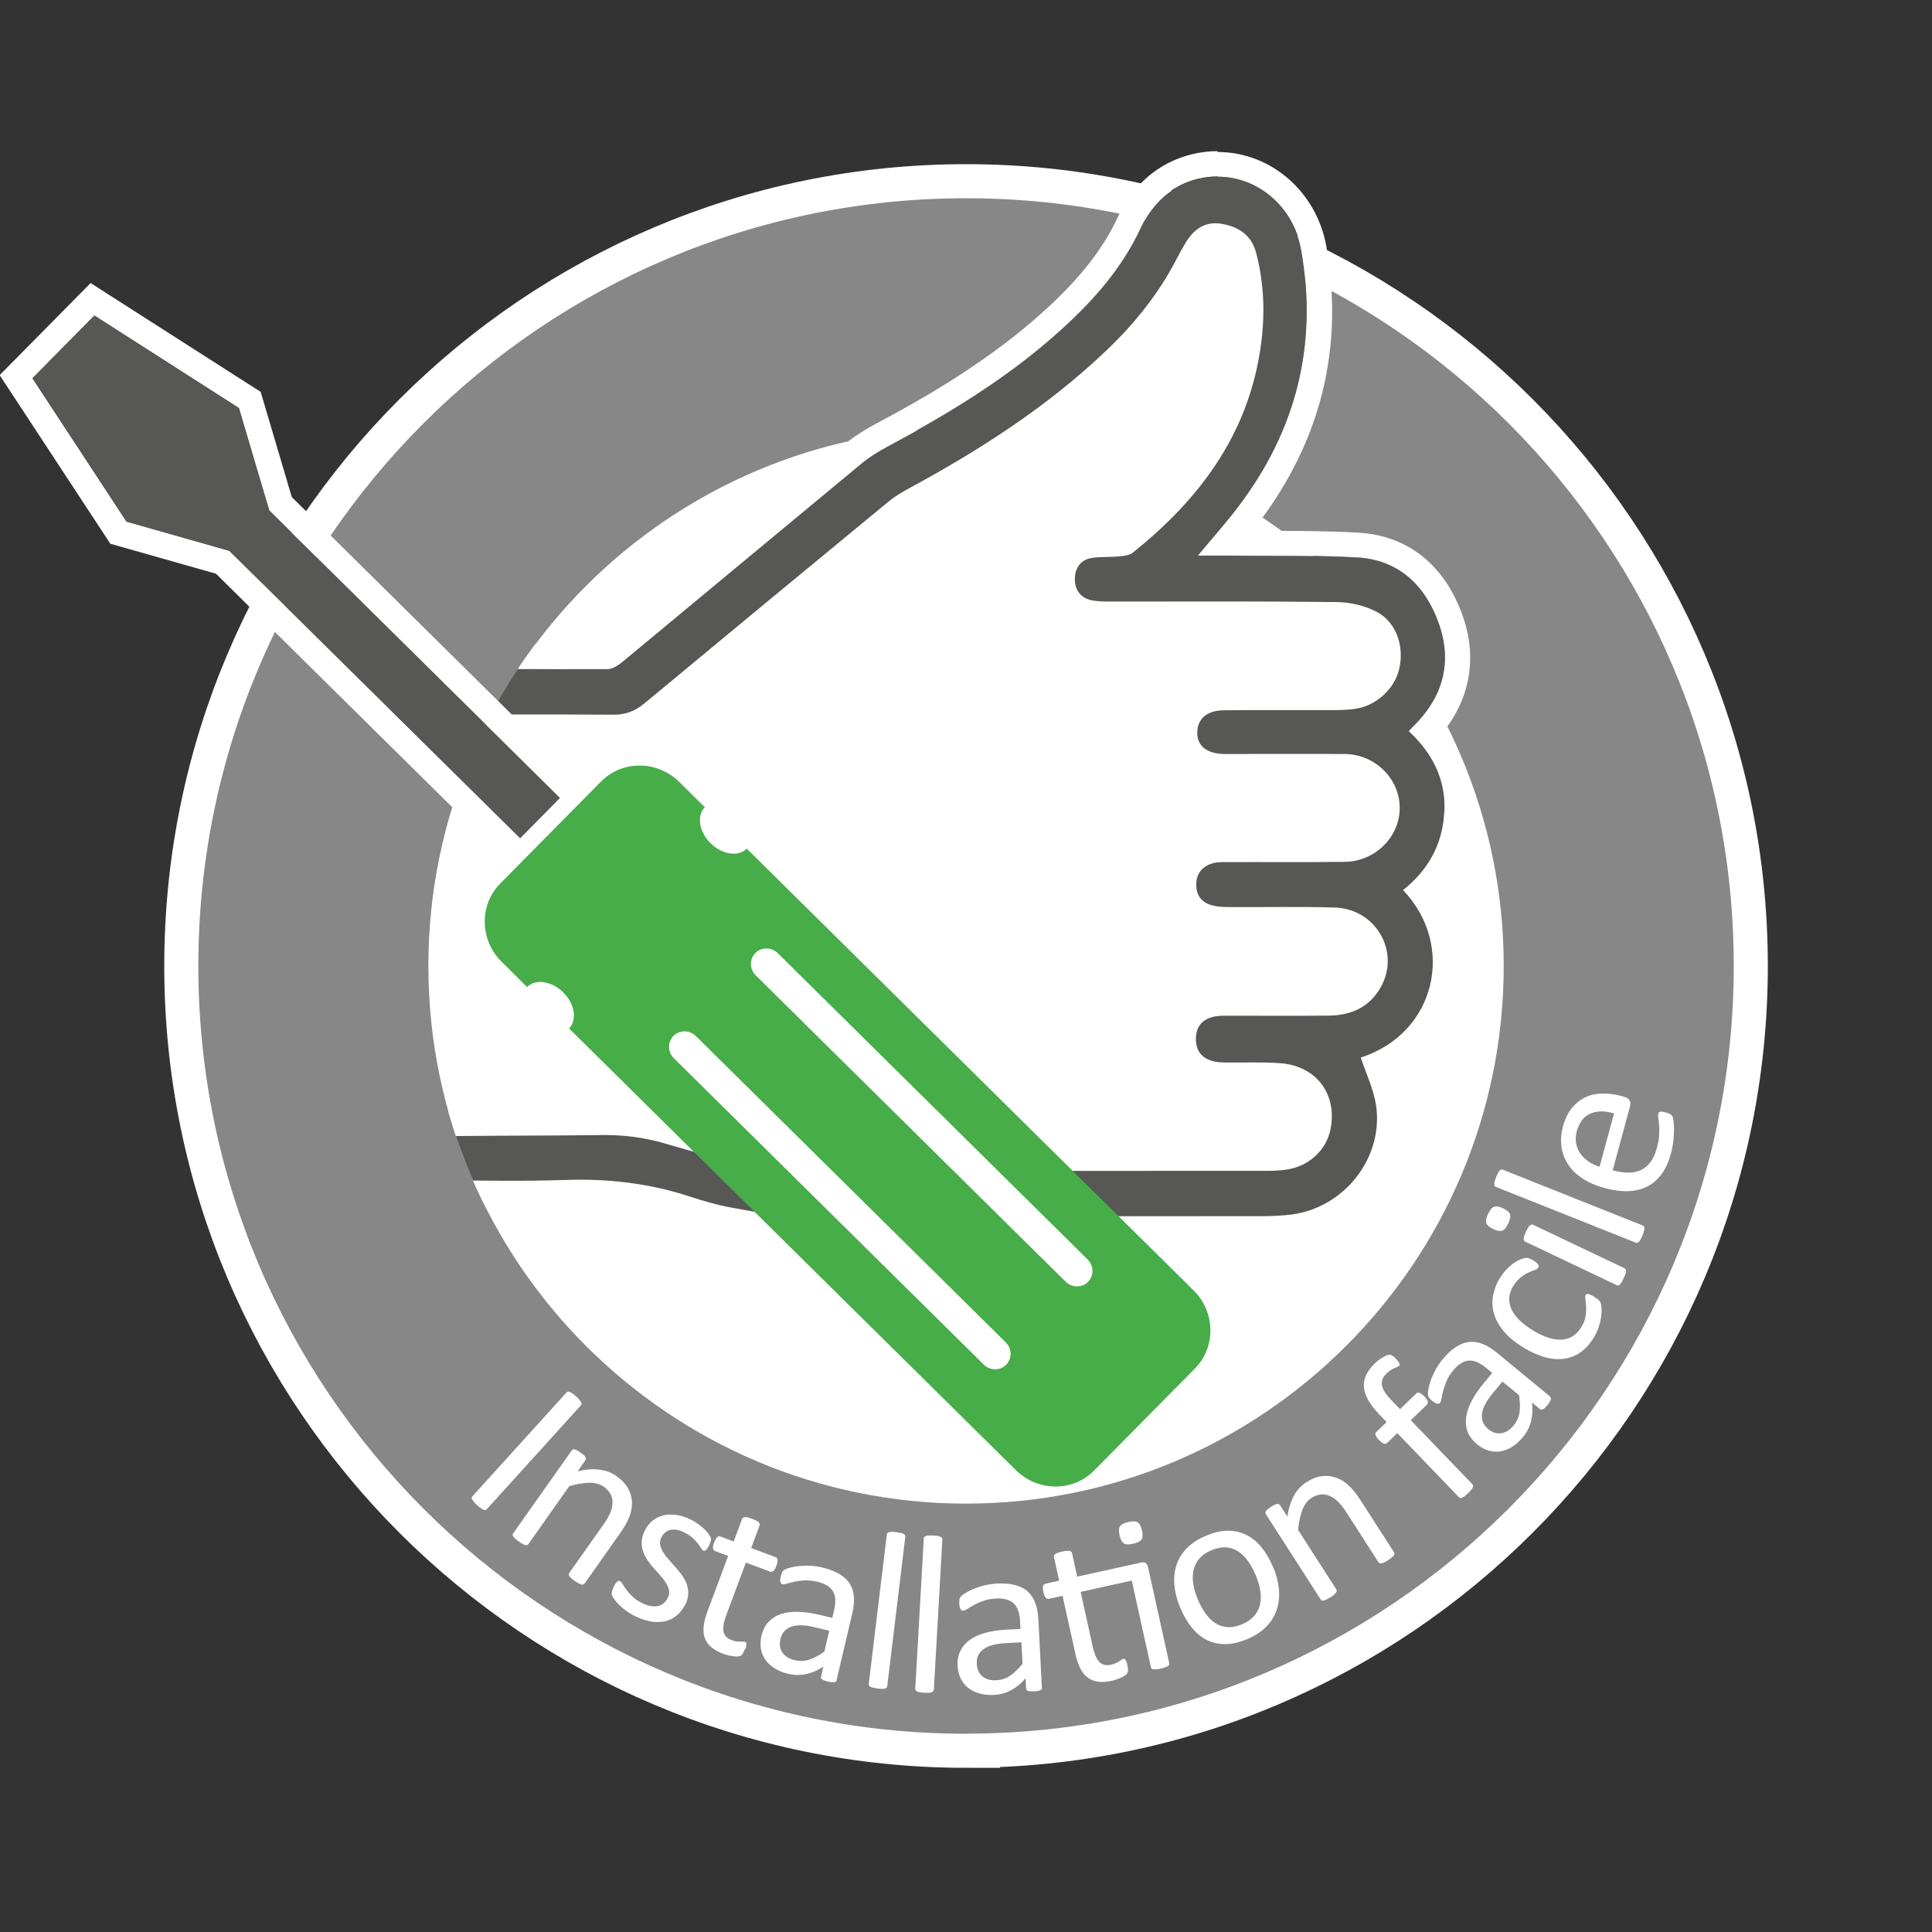
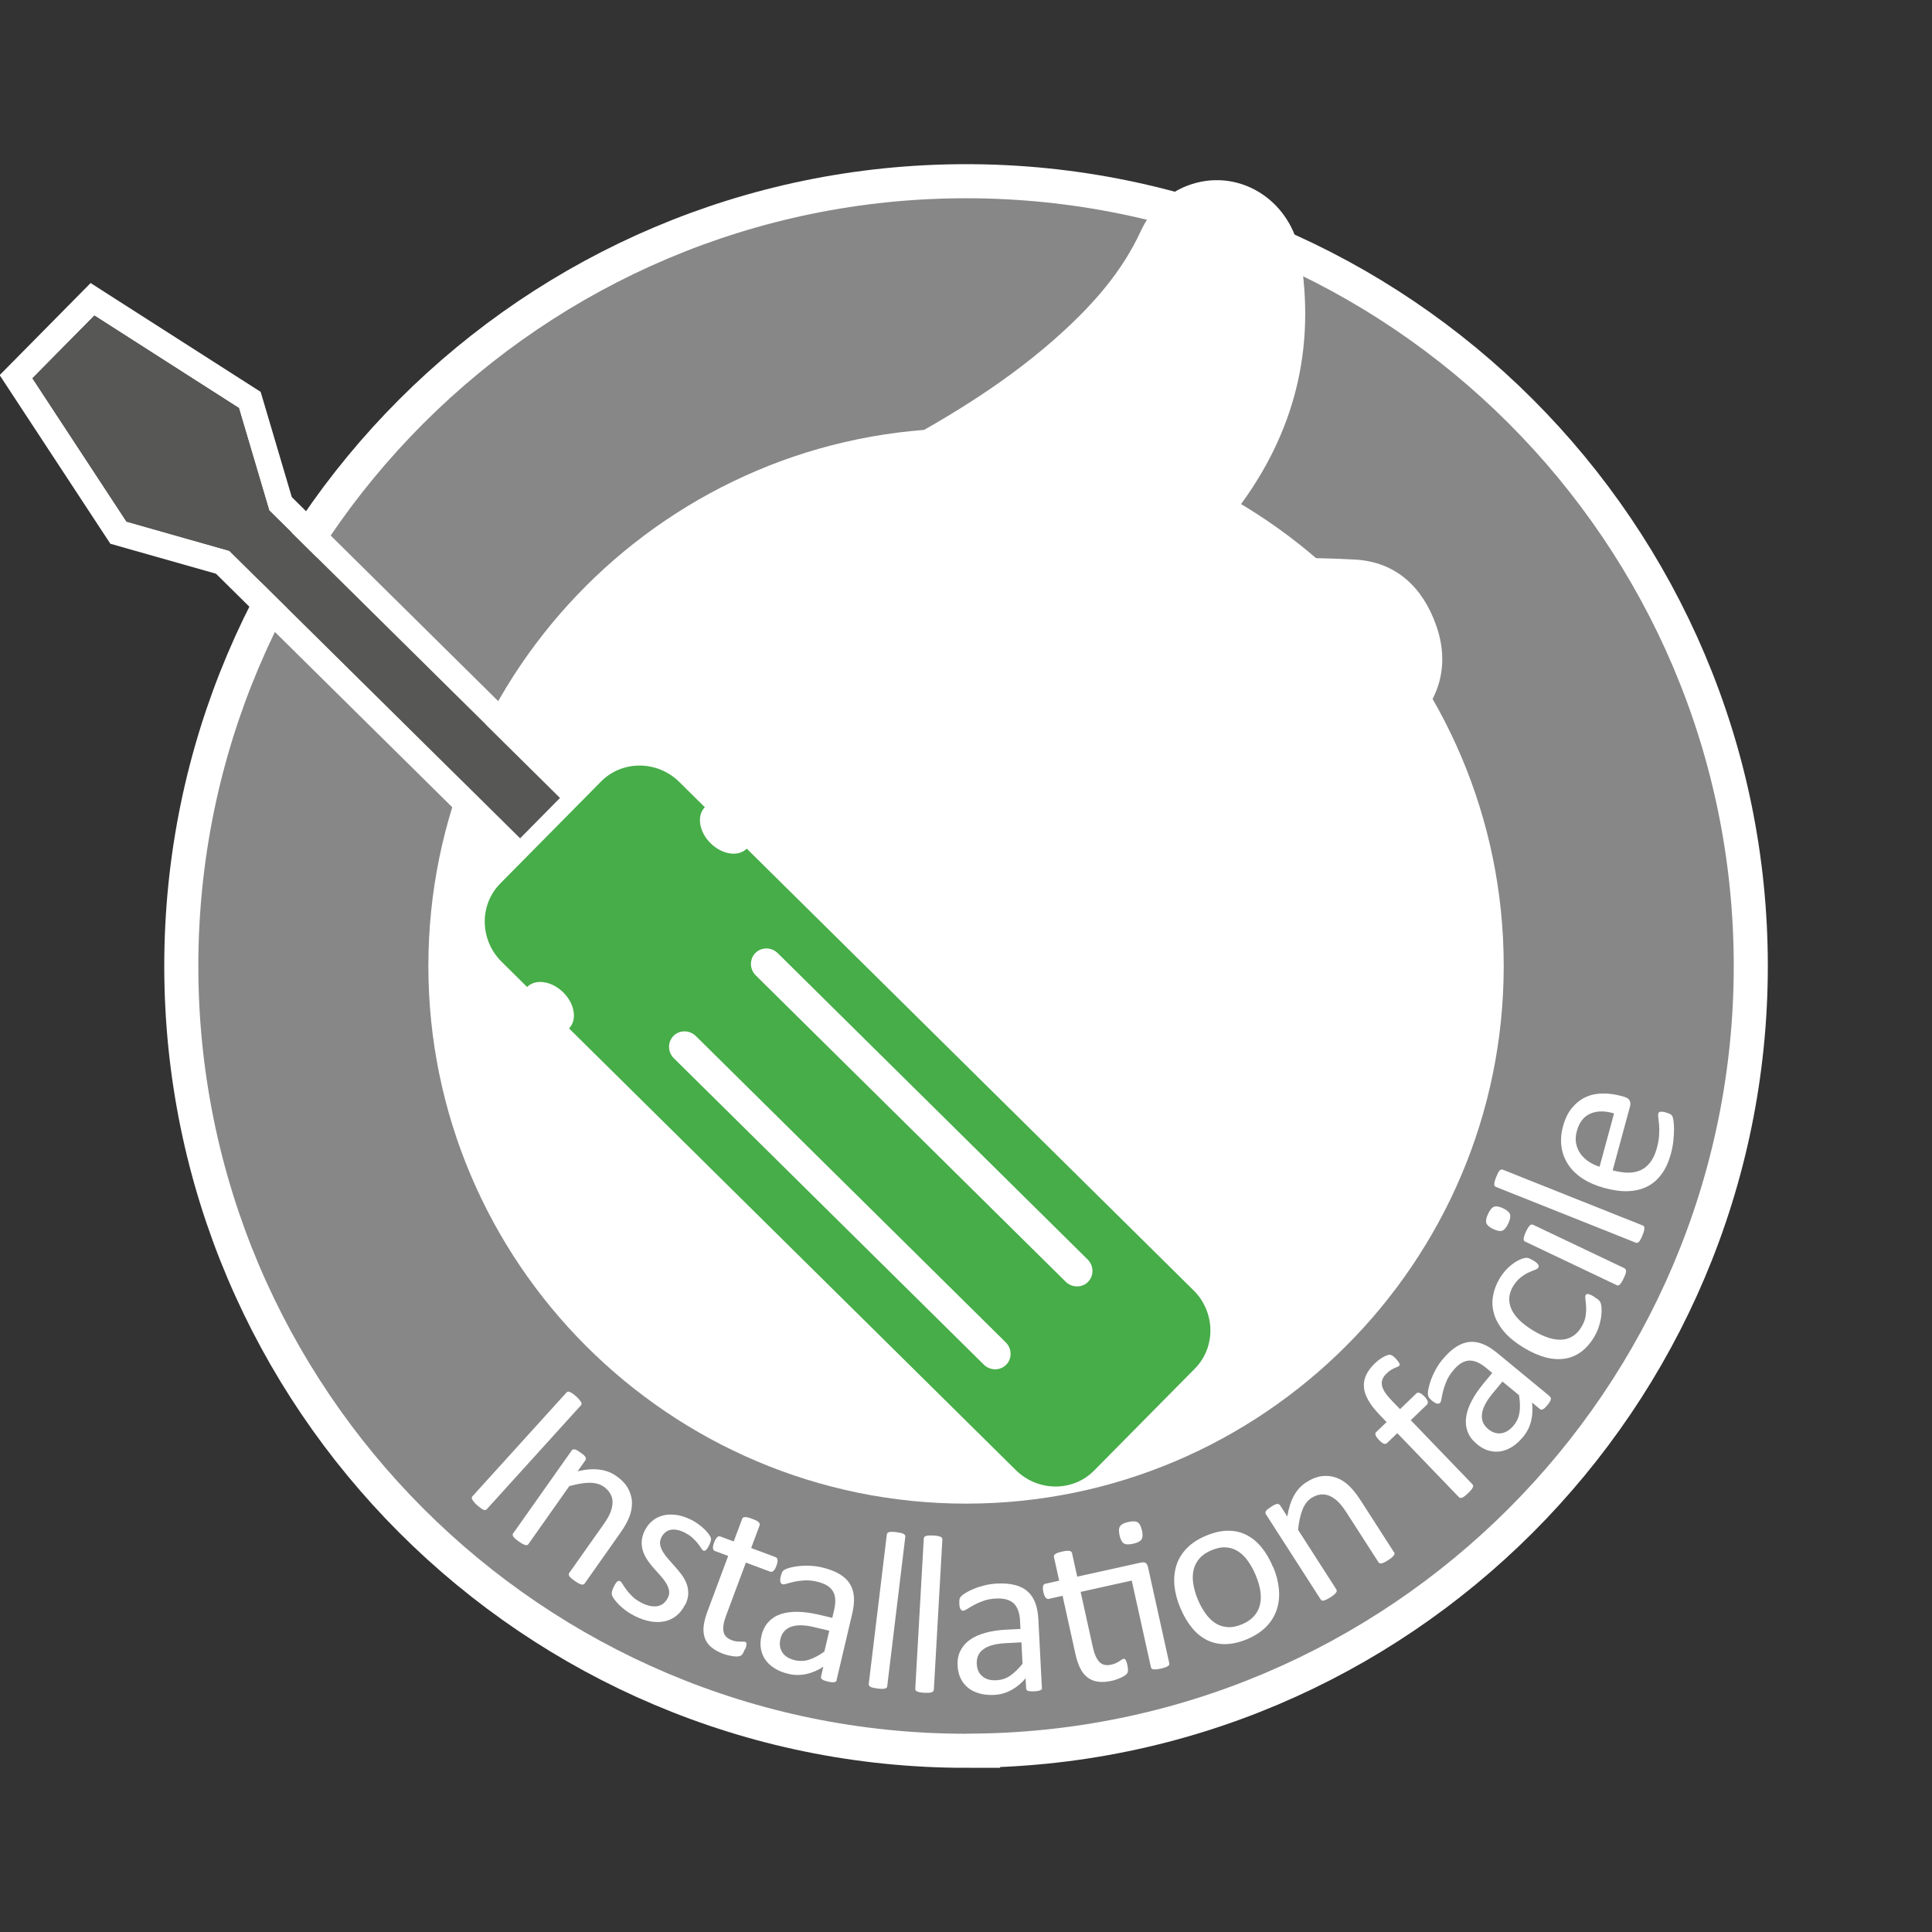
<svg xmlns="http://www.w3.org/2000/svg" id="Installation_facile" viewBox="0 0 226.77 226.77">
  <rect x="0" y="0" width="226.77" height="226.77" fill="#333333" stroke="none" />
  <defs>
    <style>.cls-1{fill:#575856;}.cls-2,.cls-3{fill:#fff;}.cls-4{fill:none;}.cls-5{fill:#575756;}.cls-6{fill:#46ad48;}.cls-3{stroke:#fff;stroke-miterlimit:10;stroke-width:8px;}.cls-7{clip-path:url(#clippath);}.cls-8{fill:#878787;}</style>
    <clipPath id="clippath">
-       <path class="cls-4" d="M188.29,155.34l-13.84-167.26-103.09,78.22c-12.94,11.57-21.09,28.37-21.09,47.05,0,14.23,4.73,27.37,12.7,37.94l125.32,4.05Z" />
-     </clipPath>
+       </clipPath>
  </defs>
  <path class="cls-3" d="M113.39,203.5c-49.69,0-90.11-40.42-90.11-90.11S63.7,23.27,113.39,23.27s90.11,40.42,90.11,90.11-40.42,90.11-90.11,90.11Z" />
  <path class="cls-8" d="M113.39,203.5c-49.69,0-90.11-40.42-90.11-90.11S63.7,23.27,113.39,23.27s90.11,40.42,90.11,90.11-40.42,90.11-90.11,90.11ZM113.39,50.27c-34.8,0-63.11,28.31-63.11,63.11s28.31,63.11,63.11,63.11,63.11-28.31,63.11-63.11-28.31-63.11-63.11-63.11Z" />
  <path class="cls-2" d="M57.14,177.14c-.05.05-.1.09-.16.1-.06.02-.13,0-.22-.03s-.19-.1-.31-.18c-.12-.08-.27-.2-.43-.34-.16-.14-.28-.27-.38-.39-.1-.12-.17-.22-.21-.3s-.06-.15-.05-.22c0-.06.04-.12.09-.17l11.02-12.16c.05-.05.1-.08.17-.1s.14,0,.23.04c.09.04.19.1.32.18.12.08.26.19.41.33.16.15.29.28.38.39s.16.21.21.29c.04.08.06.15.05.22,0,.06-.04.12-.09.17l-11.02,12.16Z" />
  <path class="cls-2" d="M68.61,185.86c-.04.06-.09.1-.15.12s-.13.02-.21,0c-.09-.02-.19-.06-.32-.12-.12-.07-.27-.16-.45-.28-.18-.13-.32-.24-.43-.33-.11-.1-.18-.18-.22-.25s-.07-.14-.07-.2c0-.06.02-.12.06-.18l4.02-5.69c.39-.55.66-1.03.82-1.43.15-.4.23-.78.24-1.14,0-.36-.07-.7-.25-1.01-.17-.32-.43-.59-.77-.84-.45-.31-1-.47-1.67-.47s-1.46.14-2.39.4l-4.79,6.79c-.04.06-.09.1-.15.12-.06.02-.13.02-.21,0-.09-.02-.19-.06-.32-.13-.12-.07-.28-.16-.46-.29-.17-.12-.31-.23-.42-.33-.11-.1-.18-.18-.23-.26-.05-.08-.07-.14-.07-.2,0-.06.03-.11.07-.17l6.86-9.71c.04-.06.09-.1.13-.12s.12-.03.21-.02c.09.01.19.05.29.11.11.06.24.15.41.27.16.11.29.21.38.29.1.08.16.16.2.24.04.07.05.14.05.2,0,.06-.02.11-.06.17l-.91,1.29c.98-.23,1.84-.29,2.58-.19s1.39.34,1.95.74c.65.46,1.12.95,1.4,1.48s.44,1.08.45,1.64c.01.56-.09,1.13-.32,1.71-.23.58-.59,1.21-1.08,1.9l-4.18,5.93Z" />
  <path class="cls-2" d="M80.4,188.37c-.27.54-.62.98-1.03,1.3-.41.32-.88.54-1.4.64-.52.11-1.07.1-1.65,0-.59-.11-1.19-.32-1.8-.62-.38-.19-.72-.4-1.04-.63s-.58-.46-.81-.69c-.23-.23-.41-.44-.55-.63-.14-.19-.23-.35-.28-.47s-.05-.26-.02-.43c.03-.16.11-.36.23-.61.07-.15.15-.27.21-.37.07-.09.13-.17.18-.22.06-.05.11-.08.17-.08.06,0,.11,0,.17.03.09.04.19.16.3.35s.27.41.45.66c.18.25.42.51.7.79s.65.53,1.09.75c.33.17.65.28.95.35.3.06.59.08.85.04.27-.04.51-.14.72-.3s.39-.38.54-.67c.15-.3.2-.59.15-.87-.05-.28-.16-.56-.33-.85-.17-.28-.39-.57-.64-.85-.25-.28-.51-.57-.78-.87-.27-.3-.52-.62-.75-.95-.23-.33-.41-.68-.54-1.05-.13-.37-.19-.76-.17-1.18.02-.42.14-.86.38-1.33.21-.42.49-.78.85-1.08.35-.3.76-.51,1.23-.64s.99-.15,1.56-.08c.57.07,1.18.27,1.82.59.28.14.55.31.81.5.26.19.49.38.68.56.19.19.35.36.47.52.12.16.21.3.26.4s.08.19.08.25c0,.06,0,.12-.02.19-.02.06-.04.14-.07.24-.03.09-.08.2-.14.33-.07.13-.13.25-.19.34-.06.09-.12.16-.18.21-.06.05-.12.08-.17.08s-.1,0-.15-.02c-.07-.04-.15-.13-.24-.28s-.22-.33-.38-.54c-.16-.21-.37-.42-.61-.65-.24-.23-.55-.44-.92-.63-.33-.17-.64-.28-.93-.33-.29-.05-.55-.05-.78,0s-.43.16-.61.31-.32.33-.43.55c-.15.31-.21.6-.15.89.05.29.16.57.34.86.17.28.39.57.65.86.26.29.52.58.79.89.27.3.52.62.77.95.24.33.43.68.56,1.04.13.36.19.75.18,1.16-.01.41-.13.84-.36,1.3Z" />
  <path class="cls-2" d="M87.44,193.55c-.09.24-.18.42-.26.55-.08.13-.17.21-.26.25-.09.04-.21.07-.37.08-.15,0-.32,0-.51-.03-.18-.03-.38-.06-.57-.11-.2-.05-.39-.1-.58-.17-.58-.22-1.04-.48-1.4-.78s-.61-.66-.76-1.07c-.15-.41-.19-.87-.14-1.39.06-.52.21-1.1.45-1.74l2.43-6.51-1.56-.58c-.12-.05-.2-.15-.22-.31-.03-.16.02-.39.13-.69.06-.16.12-.29.18-.38s.12-.18.18-.24.12-.09.19-.1.13,0,.2.02l1.55.58.99-2.65c.02-.06.06-.11.1-.14s.12-.06.21-.07c.09,0,.21,0,.35.04.14.03.31.09.51.16.21.08.37.15.5.21.12.07.22.13.28.2.06.06.1.13.11.19.01.06,0,.12-.01.18l-.99,2.65,2.86,1.07c.07.02.12.06.16.11.04.05.06.11.08.2,0,.08,0,.18-.02.3s-.06.25-.12.41c-.11.3-.23.5-.35.6s-.25.13-.37.09l-2.86-1.07-2.32,6.21c-.29.77-.39,1.39-.31,1.87.08.48.41.82,1,1.04.19.07.37.12.53.13s.31.03.44.03.24,0,.34,0c.1,0,.18,0,.24.03.04.01.08.04.11.07.03.04.04.08.04.15,0,.07-.01.15-.03.26-.02.11-.06.23-.11.38Z" />
  <path class="cls-2" d="M98.21,197.2c-.02.1-.08.17-.16.21-.08.04-.19.05-.31.05-.13,0-.3-.03-.54-.08-.22-.05-.4-.11-.53-.16-.13-.06-.21-.12-.26-.18-.05-.07-.06-.15-.04-.25l.27-1.16c-.63.42-1.3.71-1.99.86-.69.15-1.39.15-2.08-.01-.61-.14-1.14-.35-1.6-.63-.46-.28-.82-.6-1.1-.99-.28-.38-.46-.81-.55-1.3-.09-.48-.07-1,.06-1.56.15-.65.42-1.19.8-1.6.38-.42.85-.73,1.43-.93s1.24-.29,1.99-.28,1.59.12,2.49.33l1.6.38.21-.9c.11-.45.15-.85.14-1.22s-.1-.69-.25-.96c-.16-.28-.39-.51-.7-.71-.31-.19-.71-.35-1.19-.46-.52-.12-1.01-.17-1.45-.15-.45.03-.84.08-1.19.15-.35.08-.64.15-.88.23-.24.07-.41.1-.51.08-.07-.02-.12-.05-.17-.09-.04-.05-.08-.11-.1-.19-.02-.08-.03-.17-.02-.28,0-.11.03-.23.06-.36.05-.21.11-.38.16-.5.06-.12.16-.22.3-.3.14-.08.37-.17.69-.25s.68-.14,1.07-.18c.4-.04.83-.05,1.28-.02.46.02.91.08,1.35.19.83.2,1.52.46,2.05.78.54.33.95.71,1.22,1.16.28.45.43.96.47,1.54.04.58-.03,1.23-.2,1.95l-1.84,7.81ZM97.34,191.41l-1.81-.43c-.58-.14-1.1-.21-1.55-.21-.45,0-.84.06-1.17.19-.33.13-.59.31-.79.55-.2.24-.34.53-.42.88-.14.6-.06,1.12.23,1.57.3.45.79.75,1.48.91.56.13,1.11.11,1.65-.06.54-.17,1.14-.49,1.8-.95l.58-2.46Z" />
  <path class="cls-2" d="M104.14,197.92c0,.07-.03.13-.07.17-.04.04-.1.08-.19.1-.08.03-.2.04-.34.04-.14,0-.32-.01-.54-.04-.21-.03-.38-.06-.52-.09-.14-.03-.25-.07-.33-.12-.08-.04-.13-.09-.15-.15-.03-.05-.03-.11-.03-.18l2.12-17.52c0-.07.03-.13.07-.18s.1-.09.19-.11c.09-.03.2-.04.34-.04.14,0,.32.01.53.04.22.03.4.06.53.09.14.04.24.07.32.12.08.04.13.09.16.15.03.06.04.12.03.19l-2.12,17.52Z" />
  <path class="cls-2" d="M109.6,198.34c0,.07-.03.13-.06.17-.04.05-.1.08-.18.12s-.19.05-.33.06c-.14,0-.32,0-.54,0-.21-.01-.39-.03-.53-.06-.14-.03-.25-.06-.33-.1-.08-.04-.14-.08-.16-.14-.03-.05-.04-.11-.04-.18l1-17.62c0-.07.02-.13.06-.18.03-.05.09-.09.18-.12.08-.03.2-.05.34-.06.14,0,.32,0,.53,0,.22.01.4.03.54.06.14.03.25.06.33.1.08.04.13.09.16.14.03.05.05.12.04.19l-1,17.62Z" />
  <path class="cls-2" d="M122.32,198.08c0,.11-.03.19-.09.24-.07.06-.16.1-.29.13-.12.03-.3.06-.54.07-.23.01-.41,0-.55-.01-.14-.02-.24-.05-.3-.1s-.1-.13-.11-.23l-.06-1.19c-.49.58-1.05,1.04-1.67,1.38-.62.34-1.29.53-2,.57-.62.03-1.2-.02-1.71-.16s-.96-.35-1.33-.64c-.37-.29-.67-.65-.89-1.09s-.35-.94-.38-1.52c-.04-.67.07-1.26.32-1.76s.62-.94,1.11-1.29,1.11-.63,1.84-.83,1.56-.33,2.48-.37l1.63-.08-.05-.92c-.02-.46-.09-.86-.21-1.21-.12-.35-.29-.63-.51-.85-.23-.22-.52-.38-.87-.48-.35-.1-.78-.14-1.28-.11-.54.03-1.01.12-1.43.27s-.79.31-1.1.48c-.31.17-.57.33-.78.46s-.37.21-.47.22c-.07,0-.13-.01-.19-.04s-.1-.08-.15-.15-.08-.16-.1-.27c-.02-.11-.04-.23-.04-.36-.01-.22,0-.39.02-.52.02-.13.09-.25.21-.37.11-.12.31-.27.59-.43.28-.17.61-.33.98-.47.37-.15.78-.27,1.22-.38.44-.11.89-.17,1.35-.2.85-.04,1.58.02,2.19.18.61.16,1.11.42,1.49.78.39.35.68.8.88,1.35.2.54.31,1.19.35,1.93l.41,8.01ZM119.88,192.77l-1.86.1c-.6.03-1.12.11-1.55.23-.44.12-.79.29-1.07.5s-.48.46-.6.75c-.12.28-.17.61-.15.97.03.62.25,1.1.66,1.44.41.35.97.5,1.67.46.57-.03,1.09-.2,1.57-.52.47-.32.96-.79,1.47-1.41l-.13-2.52Z" />
  <path class="cls-2" d="M133.92,183.41c.26-.06.45-.04.57.06.12.1.21.25.26.48l2.49,11.26c.02.07.01.13-.01.19-.02.06-.07.11-.15.16-.07.05-.18.1-.31.15-.13.05-.3.09-.5.14-.21.05-.39.08-.54.09-.14.01-.26.01-.35,0-.09-.02-.16-.04-.2-.08-.04-.04-.07-.09-.09-.16l-2.25-10.18-6,1.33,1.43,6.48c.18.8.43,1.38.76,1.73s.79.47,1.41.33c.2-.04.37-.1.52-.17.15-.07.28-.14.39-.21s.21-.13.28-.19c.08-.06.15-.09.22-.11.04,0,.09,0,.13,0,.04.01.08.05.12.1.04.06.07.13.11.23.04.1.08.23.11.38.05.25.08.45.08.6,0,.15-.03.27-.08.36-.05.09-.14.18-.27.27-.12.09-.27.17-.44.25-.17.08-.35.15-.54.22-.19.07-.39.13-.59.17-.6.13-1.13.17-1.6.1-.47-.06-.87-.23-1.22-.49-.35-.26-.64-.62-.87-1.09-.23-.47-.43-1.04-.57-1.71l-1.5-6.79-1.62.36c-.13.03-.25-.02-.36-.14s-.2-.34-.27-.65c-.04-.16-.05-.3-.06-.42,0-.12,0-.21.02-.3.02-.08.05-.14.1-.18.05-.04.11-.07.18-.09l1.61-.36-.61-2.76c-.01-.06-.01-.12,0-.18.02-.06.06-.12.14-.17.07-.06.18-.11.31-.16.13-.05.3-.09.51-.14.21-.05.39-.08.53-.09.14-.01.26,0,.34.01s.15.05.2.1c.05.04.08.1.09.16l.61,2.76,7.47-1.65ZM134.04,179.62c.11.5.09.86-.06,1.08-.15.22-.48.39-.99.5-.5.11-.86.1-1.08-.04-.22-.14-.39-.45-.5-.94-.11-.5-.09-.86.06-1.08.15-.22.48-.39.98-.5.5-.11.86-.1,1.08.04.22.13.39.45.5.94Z" />
  <path class="cls-2" d="M149.43,183.9c.38.89.6,1.76.68,2.61.08.85,0,1.65-.24,2.39-.24.74-.64,1.41-1.22,2.01-.58.6-1.33,1.09-2.25,1.48-.9.38-1.74.57-2.53.59s-1.5-.14-2.17-.46c-.66-.32-1.26-.81-1.78-1.44-.53-.64-.98-1.42-1.38-2.35-.38-.89-.6-1.76-.69-2.61-.08-.85,0-1.64.23-2.38s.64-1.41,1.21-2c.57-.59,1.32-1.09,2.26-1.48.9-.38,1.74-.58,2.53-.59.78-.01,1.5.14,2.17.47s1.26.8,1.79,1.44c.53.64.99,1.41,1.37,2.33ZM147.4,184.91c-.25-.59-.54-1.13-.87-1.61-.33-.48-.71-.87-1.13-1.16s-.9-.46-1.43-.51c-.53-.05-1.12.06-1.77.33-.6.25-1.07.57-1.41.96-.34.39-.57.84-.69,1.34-.12.5-.13,1.05-.04,1.63.09.58.26,1.19.52,1.82.25.6.54,1.14.88,1.62.33.48.71.86,1.13,1.15.42.29.9.45,1.43.5.53.05,1.12-.06,1.77-.33.59-.25,1.06-.57,1.4-.96.35-.39.58-.84.7-1.34.12-.5.13-1.04.04-1.62-.09-.58-.27-1.19-.54-1.83Z" />
  <path class="cls-2" d="M163.63,182.18c.04.06.05.12.05.18,0,.06-.03.13-.08.2-.05.07-.12.15-.23.25s-.25.19-.43.31c-.19.12-.34.21-.47.27s-.23.1-.32.11c-.09.01-.16,0-.21-.01-.05-.02-.1-.06-.14-.12l-3.77-5.86c-.37-.57-.71-1-1.02-1.29s-.64-.51-.97-.65c-.33-.14-.68-.19-1.03-.15-.36.04-.71.17-1.07.4-.46.29-.81.75-1.06,1.38s-.42,1.41-.52,2.36l4.49,6.99c.04.06.05.12.05.18s-.03.13-.08.2c-.05.07-.13.15-.23.25-.11.09-.26.2-.44.31-.18.11-.33.2-.46.26-.13.06-.24.1-.33.12-.09.02-.16.01-.21-.01-.05-.02-.1-.07-.13-.12l-6.43-10c-.04-.06-.06-.12-.06-.17s.02-.12.06-.2.12-.15.21-.23c.1-.08.23-.17.4-.28.16-.1.3-.19.42-.24.12-.06.21-.09.29-.09.08,0,.15,0,.2.03.05.02.1.07.14.12l.85,1.32c.16-.99.42-1.81.79-2.47s.84-1.16,1.41-1.53c.67-.43,1.3-.68,1.9-.74.6-.07,1.16,0,1.69.2.53.2,1.01.51,1.46.94.45.43.9,1,1.36,1.71l3.92,6.1Z" />
  <path class="cls-2" d="M163.87,159.52c.12.12.2.22.26.31.06.08.1.16.13.22s.04.11.03.15-.04.08-.07.12c-.04.04-.11.08-.21.12-.09.04-.21.08-.33.14s-.27.13-.43.23c-.16.1-.32.23-.49.39-.24.23-.4.46-.49.69-.09.24-.11.48-.06.74s.18.54.38.84.48.63.84,1l.9.93,1.91-1.84c.05-.05.1-.08.16-.09.06-.01.12,0,.21.02s.17.07.26.14.2.16.32.28c.22.23.35.42.39.58s.01.28-.08.37l-1.91,1.84,7.23,7.51c.05.05.08.11.09.17,0,.06,0,.13-.04.21-.04.08-.1.18-.19.29s-.21.24-.36.38-.29.26-.4.35-.21.14-.3.18c-.09.03-.16.04-.22.03-.06-.01-.11-.04-.16-.09l-7.23-7.51-1.21,1.16c-.1.1-.23.12-.38.07s-.33-.19-.55-.42c-.12-.12-.21-.23-.27-.32-.07-.09-.11-.18-.14-.26-.03-.08-.03-.15-.02-.21.02-.06.05-.11.1-.16l1.21-1.16-.85-.89c-.57-.6-1.01-1.16-1.31-1.7s-.47-1.05-.5-1.54c-.04-.49.06-.97.28-1.43s.57-.92,1.04-1.37c.22-.21.46-.4.71-.56.25-.16.46-.27.62-.33s.28-.09.35-.09c.07,0,.15.02.24.06.08.04.17.09.26.17.09.08.2.17.31.3Z" />
  <path class="cls-2" d="M181.92,163.94c.08.07.12.14.12.23,0,.09-.04.19-.09.3-.06.11-.16.26-.31.44-.14.18-.27.31-.38.4-.11.09-.2.14-.28.15s-.16-.01-.24-.08l-.92-.76c.1.75.06,1.48-.1,2.16-.17.69-.48,1.31-.93,1.86-.4.48-.82.87-1.27,1.16-.45.29-.9.47-1.37.55-.46.08-.93.05-1.41-.08-.47-.13-.93-.38-1.37-.75-.52-.43-.88-.9-1.09-1.43-.21-.52-.27-1.09-.2-1.69.07-.6.28-1.24.63-1.91.34-.67.81-1.37,1.4-2.08l1.04-1.26-.71-.59c-.35-.29-.7-.51-1.03-.66s-.66-.21-.98-.2c-.32.02-.63.12-.94.31s-.62.48-.94.87c-.34.42-.6.83-.77,1.24-.17.41-.3.79-.39,1.14-.09.35-.15.64-.19.89-.04.25-.09.41-.16.49-.04.05-.1.09-.16.11-.06.02-.13.02-.21,0-.08-.01-.17-.05-.26-.11-.1-.06-.2-.13-.3-.21-.17-.14-.29-.26-.37-.37-.08-.11-.12-.24-.14-.41-.01-.16.01-.41.08-.73.07-.32.17-.67.31-1.04.14-.37.32-.76.54-1.16.22-.4.48-.78.77-1.13.54-.66,1.08-1.16,1.61-1.5s1.06-.53,1.58-.58,1.05.04,1.59.26,1.09.57,1.66,1.04l6.19,5.1ZM176.35,162.16l-1.19,1.44c-.38.46-.67.9-.87,1.3-.2.4-.32.78-.35,1.13-.03.35.02.67.14.95.13.28.33.54.61.77.47.39.98.55,1.51.48.53-.07,1.02-.38,1.47-.92.37-.44.59-.94.68-1.51.09-.56.07-1.24-.05-2.04l-1.95-1.6Z" />
  <path class="cls-2" d="M187.15,152.25c.13.08.24.15.33.21s.16.12.21.18.1.11.13.17c.03.06.07.16.11.31s.06.38.06.69-.03.64-.09.99c-.06.35-.16.71-.29,1.08-.13.37-.31.74-.52,1.09-.44.73-.96,1.31-1.54,1.73-.58.42-1.22.68-1.92.78-.69.1-1.44.05-2.23-.16s-1.63-.58-2.52-1.11c-1-.61-1.79-1.25-2.36-1.93s-.96-1.37-1.16-2.08c-.2-.7-.24-1.41-.11-2.12s.39-1.4.8-2.07c.2-.32.42-.62.66-.89.25-.27.49-.5.75-.7.25-.2.5-.36.75-.48.25-.12.45-.2.59-.24.14-.04.25-.05.33-.06.07,0,.15,0,.24.03.09.02.18.05.27.1.09.05.21.11.35.19.29.18.48.34.55.47s.08.26.03.35c-.07.11-.21.21-.42.28-.21.07-.46.18-.75.31s-.59.32-.91.57c-.32.25-.61.59-.88,1.02-.54.9-.61,1.79-.21,2.69.4.9,1.26,1.74,2.57,2.53.66.4,1.27.68,1.84.86.57.17,1.09.24,1.57.2.48-.04.9-.19,1.28-.44.38-.25.7-.6.97-1.06.26-.43.42-.85.48-1.25.06-.41.08-.78.06-1.11-.02-.34-.04-.62-.08-.87-.04-.24-.02-.41.03-.5.03-.05.07-.09.13-.11s.12-.02.21,0,.19.05.3.11c.12.05.25.13.4.22Z" />
  <path class="cls-2" d="M176.42,141.82c.46.22.73.46.82.71.08.25.01.62-.21,1.09-.22.46-.45.74-.7.83s-.59.03-1.05-.18c-.46-.22-.73-.46-.82-.71-.08-.25-.02-.62.21-1.09.22-.46.45-.74.7-.83s.59-.03,1.05.18ZM190.68,148.88c.06.03.11.07.14.12.03.05.04.12.04.21s-.03.2-.07.33-.12.3-.21.5c-.09.19-.17.35-.25.47-.08.12-.15.21-.21.27-.07.06-.13.09-.19.1s-.12,0-.18-.04l-10.74-5.11c-.05-.03-.1-.06-.13-.12s-.05-.12-.04-.21.03-.2.07-.34.11-.3.2-.49c.1-.2.18-.36.26-.48.08-.12.15-.21.21-.26s.13-.09.19-.1c.06,0,.12,0,.18.03l10.74,5.11Z" />
  <path class="cls-2" d="M192.81,143.83c.07.03.12.06.15.12s.05.12.05.21-.01.2-.05.34-.09.31-.18.51c-.08.2-.15.36-.22.48-.07.12-.13.22-.2.28-.06.06-.12.1-.18.11-.05.01-.12,0-.18-.02l-16.4-6.54c-.07-.03-.12-.06-.15-.11-.04-.05-.06-.12-.06-.21,0-.09.02-.2.05-.34.04-.14.09-.3.17-.5.08-.2.16-.37.22-.49.07-.12.13-.22.2-.28.06-.06.12-.1.19-.11.06-.01.13,0,.19.02l16.4,6.54Z" />
  <path class="cls-2" d="M190.64,128.74c.33.09.54.24.64.44.1.2.11.41.06.63l-2.05,7.56c.64.17,1.23.26,1.77.27.54.01,1.04-.08,1.49-.28.45-.2.83-.51,1.16-.94.33-.43.58-.98.77-1.68.15-.55.24-1.05.26-1.5.03-.45.03-.85,0-1.19-.03-.34-.06-.62-.09-.85-.04-.23-.04-.39-.01-.49.02-.06.05-.11.09-.15.04-.04.1-.06.16-.07.07,0,.15,0,.26,0,.11.02.24.04.39.09.11.03.21.06.28.09.08.03.15.06.21.09.06.03.11.07.15.11.04.04.08.1.12.16.04.06.07.22.12.48.04.26.07.58.07.98,0,.39-.02.84-.07,1.34s-.15,1.03-.29,1.57c-.26.94-.61,1.74-1.07,2.37-.46.64-1.01,1.13-1.66,1.47-.65.34-1.4.53-2.25.57-.85.04-1.79-.09-2.83-.37-.99-.27-1.84-.64-2.55-1.1-.72-.47-1.29-1.02-1.7-1.65-.42-.63-.68-1.32-.79-2.08-.11-.76-.05-1.56.18-2.4.24-.9.6-1.63,1.06-2.18.46-.55.99-.97,1.59-1.25.6-.28,1.25-.42,1.96-.43s1.44.08,2.19.28l.38.1ZM189.45,130.69c-1.1-.33-2.03-.31-2.8.03s-1.29,1.03-1.57,2.05c-.14.52-.17,1.01-.08,1.45.09.45.26.85.51,1.2.25.35.57.66.96.92.39.26.82.46,1.28.61l1.7-6.26Z" />
  <path class="cls-2" d="M169.24,95.42c.18-3.8-1.42-6.87-4.16-9.42.19-.2.33-.35.47-.5,3.51-3.43,4.64-7.56,3-12.16-1.57-4.39-4.67-7.39-9.5-7.66-5.18-.29-10.37-.17-15.56-.23-.9,0-1.81,0-2.95,0,1.68-2.03,3.24-3.78,4.66-5.65,6.76-8.93,9.3-18.95,7.38-30.03-1.03-5.97-6.54-9.73-12.09-8.33-3.16.8-5.3,2.89-6.64,5.79-2.13,4.58-5.37,8.29-9.03,11.65-6.11,5.61-13.12,9.92-20.4,13.81-1.08.58-2.14,1.24-3.08,2.02-9.31,7.73-18.58,15.5-27.89,23.24-.48.4-1.15.8-1.73.8-2.3.01-5.77,0-9.19,0-7.37,10.04-11.73,22.43-11.73,35.84,0,8.52,1.76,16.63,4.94,23.99,3.7.03,7.41.06,11.1-.07,4.99-.18,9.82.38,14.55,1.94,1.56.51,3.15.98,4.76,1.27,2.41.43,4.84.96,7.27.97,18.25.08,36.5.05,54.75.04,1.08,0,2.16-.06,3.23-.19,6.14-.76,10.77-6.62,9.89-12.74-.28-1.92-1.17-3.75-1.79-5.63,8.83-2.86,11.05-13.19,4.92-19.59,2.92-2.35,4.63-5.36,4.81-9.14Z" />
  <g class="cls-7">
    <path class="cls-2" d="M142.92,20.74c4.71,0,8.94,3.51,9.83,8.65,1.93,11.12-.63,21.17-7.44,30.13-1.42,1.87-3,3.63-4.69,5.67.73,0,1.36,0,1.96,0,.35,0,.68,0,1.01,0,5.23.06,10.47-.06,15.69.23,4.87.27,8,3.27,9.58,7.68,1.65,4.62.51,8.76-3.02,12.2-.15.14-.29.3-.48.5,2.75,2.56,4.37,5.64,4.19,9.45-.18,3.79-1.9,6.82-4.84,9.17,6.18,6.42,3.94,16.79-4.96,19.65.62,1.88,1.52,3.72,1.8,5.65.89,6.15-3.78,12.02-9.97,12.78-1.08.13-2.17.19-3.25.19-9.08,0-18.16.02-27.24.02s-18.63-.01-27.94-.05c-2.45-.01-4.9-.54-7.33-.98-1.62-.29-3.22-.76-4.8-1.28-4.21-1.38-8.49-1.98-12.89-1.98-.59,0-1.18.01-1.78.03-2.07.07-4.15.1-6.23.1-2.81,0-5.63-.04-8.45-.05,0,0-1.23-.03-1.27-.03-.25-.02-.5-.04-.74-.09-1.39-.26-2.06-1.26-2.03-2.55.02-1.21.66-2.23,1.99-2.43,1.07-.16,15.01-.12,20.81-.21.16,0,.32,0,.48,0,2.45,0,4.81.31,7.17,1,3.28.96,6.58,1.85,9.89,2.67,1.29.32,2.65.52,3.97.52,10.39.02,20.77.02,31.16.02,8.42,0,16.85,0,25.27,0,.88,0,1.77-.02,2.63-.14,2.64-.38,4.68-2.27,5.18-4.7.84-4.12-1.61-7.47-5.84-7.79-1-.08-2.01-.09-3.02-.09-.85,0-1.7.01-2.56.01-.37,0-.74,0-1.11,0-2.2-.04-3.31-1.03-3.27-2.86.04-1.72,1.16-2.63,3.29-2.63.62,0,1.24,0,1.85,0,1.95,0,3.89,0,5.84,0,1.53,0,3.06,0,4.59-.02,2.6-.02,4.77-.95,6.11-3.31,2.36-4.14-.54-9.24-5.41-9.38-1.72-.05-3.44-.06-5.15-.06-2,0-4,.02-6,.02-.48,0-.96,0-1.44,0-.61,0-1.25-.05-1.84-.22-1.27-.35-1.86-1.3-1.8-2.57.06-1.21.77-2.03,1.93-2.35.46-.13.96-.14,1.45-.14.05,0,.1,0,.15,0,.03,0,.06,0,.09,0,.52,0,1.04,0,1.56,0,2.19,0,4.38,0,6.57,0,1.9,0,3.81,0,5.71-.03,3.53-.05,6.41-2.94,6.42-6.3,0-3.47-2.89-6.34-6.48-6.36-1.72-.01-3.43-.02-5.15-.02-2.49,0-4.99,0-7.48,0h-.12c-.29,0-.58,0-.88,0-.17,0-.35,0-.52,0-1.99-.03-3.13-.92-3.13-2.46,0-1.65,1.1-2.65,3.11-2.67,1.84-.01,3.69-.02,5.53-.02,1.56,0,3.12,0,4.68,0,.95,0,1.89,0,2.84,0,.78,0,1.56-.03,2.32-.14,2.5-.35,4.68-2.35,5.22-4.72.59-2.59-.32-5.4-2.59-6.64-1.39-.75-3.12-1.16-4.71-1.18-4.44-.05-8.87-.07-13.31-.07-3.84,0-7.67,0-11.51,0-.64,0-1.28,0-1.92,0-.67,0-1.35-.02-2.01-.14-1.38-.26-2.06-1.26-2.03-2.55.02-1.21.66-2.23,1.99-2.43,1.07-.16,2.17-.09,3.25-.19.54-.05,1.19-.12,1.58-.44,7.3-5.86,12.84-12.92,14.69-22.36.83-4.26.88-8.55-.22-12.79-.55-2.12-2.11-3.14-4.15-3.45-.23-.03-.44-.05-.65-.05-1.6,0-2.71.96-3.54,2.37-.34.58-.67,1.17-.98,1.77-2.11,4.1-4.95,7.63-8.28,10.8-6.92,6.6-14.88,11.71-23.25,16.22-.81.44-1.62.93-2.33,1.52-9.56,7.87-19.11,15.75-28.63,23.67-1.08.9-2.21,1.33-3.61,1.33-.02,0-.04,0-.06,0-2.7-.02-6.18-.03-9.71-.03-4.14,0-8.36,0-11.52,0-.3,0-2.7-.04-2.7-2.75,0-1.37.77-2.63,2.67-2.63.01,0,.03,0,.04,0,.7,0,10.68.06,17.33.06,1.19,0,2.28,0,3.18,0,.59,0,1.26-.4,1.74-.8,9.38-7.76,18.73-15.56,28.11-23.32.95-.78,2.02-1.44,3.1-2.02,7.34-3.9,14.4-8.22,20.56-13.86,3.69-3.37,6.96-7.09,9.1-11.69,1.35-2.9,3.5-5,6.69-5.8.79-.2,1.58-.29,2.35-.29M142.92,17.74v3s0-3,0-3c-1.03,0-2.07.13-3.08.38-3.86.97-6.86,3.54-8.68,7.45-1.7,3.64-4.37,7.06-8.41,10.75-6.53,5.97-14.09,10.31-19.94,13.42-1.42.76-2.6,1.53-3.61,2.36-4.85,4.01-9.69,8.03-14.53,12.05-4.52,3.76-9.05,7.51-13.58,11.26-.06.05-.11.09-.16.12-.83,0-1.8,0-2.85,0-6.64,0-16.69-.05-17.31-.06h-.01s-.05,0-.05,0c-1.73,0-3.26.64-4.29,1.81-.89,1-1.38,2.36-1.38,3.82,0,3.78,2.87,5.75,5.7,5.75,1.47,0,3.17,0,4.98,0,2.09,0,4.32,0,6.54,0,4.28,0,7.36,0,9.69.03h.09c2.08,0,3.89-.66,5.53-2.02,8.26-6.86,17.09-14.16,28.62-23.66.47-.39,1.06-.77,1.85-1.19,10.04-5.42,17.63-10.72,23.89-16.69,3.84-3.66,6.74-7.45,8.87-11.6.26-.5.55-1.03.9-1.61.53-.9.84-.9.95-.9.06,0,.13,0,.2.02,1.43.22,1.58.8,1.7,1.24.93,3.58.99,7.32.18,11.45-1.51,7.72-5.75,14.19-13.32,20.35-.1.01-.22.02-.29.03-.36.04-.77.05-1.21.06-.66.02-1.41.04-2.19.15-2.67.39-4.5,2.54-4.55,5.34-.05,2.82,1.75,5.05,4.49,5.56.89.16,1.75.19,2.55.19h1.92c1.92,0,3.84,0,5.76,0,1.92,0,3.83,0,5.75,0,3.64,0,8.45,0,13.27.07,1.16.01,2.4.32,3.32.82,1.08.59,1.37,2.12,1.1,3.33-.27,1.18-1.46,2.24-2.71,2.42-.63.09-1.32.1-1.91.11-.94,0-1.89,0-2.83,0h-2.34s-2.34,0-2.34,0c-1.85,0-3.71,0-5.56.02-3.65.03-6.1,2.31-6.09,5.68,0,2.66,1.89,5.38,6.09,5.45.19,0,.38,0,.57,0h.45s.43,0,.43,0h.12c1.25,0,2.5,0,3.74,0,1.24,0,2.49,0,3.73,0,1.71,0,3.42,0,5.13.02,1.94.01,3.51,1.52,3.5,3.36,0,1.76-1.59,3.28-3.46,3.3-1.66.02-3.41.03-5.67.03-1.09,0-2.18,0-3.28,0-1.1,0-2.19,0-3.29,0h-1.56s-.09,0-.09,0h-.07s-.08,0-.08,0c-.7,0-1.46.02-2.27.25-2.42.69-4,2.64-4.11,5.1-.13,2.73,1.4,4.88,3.99,5.6.77.21,1.63.32,2.62.33.49,0,.97,0,1.46,0,1,0,2.01,0,3.01,0,.99,0,1.99,0,2.98,0,2.03,0,3.59.02,5.07.06,1.27.04,2.33.66,2.92,1.71.56,1,.55,2.16-.03,3.19-.5.88-1.31,1.77-3.53,1.79-1.52.01-3.04.02-4.56.02h-2.92s-2.93,0-2.93,0c-.62,0-1.24,0-1.86,0-4.55.01-6.23,3.01-6.28,5.57-.05,2.07.79,3.38,1.49,4.12,1.12,1.16,2.71,1.77,4.72,1.81.39,0,.78,0,1.16,0,.43,0,.87,0,1.3,0,.42,0,.84,0,1.26,0,.78,0,1.8,0,2.79.09,1.17.09,2.08.53,2.63,1.26.56.74.74,1.79.5,2.95-.25,1.22-1.3,2.13-2.67,2.33-.7.1-1.51.11-2.21.11h-1.63c-7.88,0-15.76,0-23.64,0-10.39,0-20.77,0-31.16-.02-1,0-2.1-.15-3.26-.44-3.34-.83-6.62-1.71-9.77-2.64-2.57-.75-5.19-1.12-8.02-1.12-.18,0-.35,0-.53,0-2.31.04-5.96.05-9.5.07-8.41.04-10.96.06-11.7.17-2.67.39-4.5,2.54-4.55,5.34-.05,2.82,1.75,5.05,4.49,5.56.37.07.7.1.98.12.15.02.37.02,1.52.05h.03s.03,0,.03,0c1.17,0,2.35.01,3.52.03,1.65.01,3.29.03,4.94.03,2.44,0,4.45-.03,6.33-.1.56-.02,1.12-.03,1.67-.03,4.28,0,8.19.6,11.96,1.83,1.5.49,3.29,1.04,5.2,1.38.36.06.72.13,1.09.2,2.17.4,4.41.81,6.76.82,8.16.04,17.04.05,27.96.05,6.08,0,12.16,0,18.24,0h9c1.26,0,2.47-.08,3.62-.22,3.81-.47,7.36-2.53,9.75-5.65,2.36-3.09,3.36-6.83,2.82-10.54-.19-1.29-.57-2.46-.98-3.59,3.64-1.99,6.21-5.24,7.22-9.26,1.01-4.02.26-8.23-2.01-11.72,2.35-2.63,3.62-5.75,3.79-9.32.17-3.52-.88-6.74-3.11-9.6,3.2-4.01,4.01-8.81,2.25-13.71-2.12-5.91-6.46-9.35-12.23-9.67-3.74-.21-7.51-.21-11.15-.21-.42,0-.85,0-1.27,0,.23-.29.45-.58.68-.87,7.37-9.7,10.07-20.62,8.01-32.46-1.12-6.45-6.5-11.14-12.79-11.14h0Z" />
    <path class="cls-5" d="M169.54,95.27c.18-3.81-1.43-6.89-4.19-9.45.19-.2.33-.35.48-.5,3.54-3.44,4.68-7.59,3.02-12.2-1.58-4.41-4.71-7.41-9.58-7.68-5.22-.29-10.46-.17-15.69-.23-.91,0-1.82,0-2.97,0,1.69-2.04,3.27-3.8,4.69-5.67,6.82-8.96,9.37-19.02,7.44-30.13-1.04-5.99-6.59-9.76-12.18-8.36-3.19.8-5.34,2.9-6.69,5.8-2.15,4.6-5.41,8.32-9.1,11.69-6.16,5.63-13.22,9.95-20.56,13.86-1.09.58-2.16,1.24-3.1,2.02-9.38,7.76-18.73,15.55-28.11,23.32-.48.4-1.15.8-1.74.8-5.97.03-19.69-.05-20.51-.05-1.93-.02-2.71,1.25-2.71,2.63,0,2.72,2.4,2.75,2.7,2.75,5.86,0,15.37-.03,21.23.02,1.44.01,2.57-.42,3.67-1.33,9.52-7.91,19.07-15.79,28.63-23.67.71-.59,1.52-1.08,2.33-1.52,8.37-4.52,16.33-9.63,23.25-16.22,3.33-3.17,6.17-6.7,8.28-10.8.31-.6.64-1.19.98-1.77.94-1.59,2.24-2.62,4.19-2.32,2.05.31,3.6,1.33,4.15,3.45,1.1,4.24,1.06,8.52.22,12.79-1.85,9.44-7.38,16.49-14.69,22.36-.39.32-1.04.39-1.58.44-1.08.11-2.18.03-3.25.19-1.33.2-1.97,1.22-1.99,2.43-.02,1.29.65,2.29,2.03,2.55.66.12,1.34.14,2.01.14,8.91,0,17.83-.05,26.74.06,1.59.02,3.32.43,4.71,1.18,2.28,1.23,3.18,4.05,2.59,6.64-.54,2.38-2.72,4.37-5.22,4.72-.77.11-1.55.13-2.32.14-4.35.01-8.71-.02-13.06.02-2.01.02-3.12,1.02-3.11,2.67,0,1.53,1.14,2.42,3.13,2.46.47,0,.93,0,1.4,0,4.25,0,8.5-.02,12.75,0,3.6.03,6.49,2.9,6.48,6.36,0,3.36-2.88,6.25-6.42,6.3-4.61.06-9.22.01-13.84.03-.57,0-1.16-.02-1.69.14-1.16.33-1.87,1.14-1.93,2.35-.06,1.27.53,2.22,1.8,2.57.59.16,1.22.21,1.84.22,4.2.02,8.4-.07,12.59.05,4.88.14,7.77,5.24,5.41,9.38-1.34,2.36-3.51,3.29-6.11,3.31-4.09.04-8.19,0-12.28.01-2.13,0-3.25.92-3.29,2.63-.04,1.83,1.07,2.82,3.27,2.86,2.23.04,4.46-.08,6.68.09,4.23.33,6.68,3.68,5.84,7.79-.5,2.43-2.54,4.32-5.18,4.7-.87.13-1.76.14-2.63.14-18.81,0-37.62.02-56.44-.02-1.33,0-2.68-.2-3.97-.52-3.31-.82-6.62-1.71-9.89-2.67-2.51-.74-5.03-1.04-7.65-.99-5.8.09-19.75.05-20.81.21-1.33.2-1.97,1.22-1.99,2.43-.02,1.29.65,2.29,2.03,2.55.24.05.49.06.74.09.04,0,1.27.03,1.27.03,4.89.02,9.79.13,14.67-.04,5.03-.18,9.89.38,14.67,1.95,1.57.51,3.17.99,4.8,1.28,2.43.43,4.88.97,7.33.98,18.39.08,36.79.05,55.19.04,1.08,0,2.18-.06,3.25-.19,6.19-.76,10.86-6.64,9.97-12.78-.28-1.93-1.18-3.76-1.8-5.65,8.9-2.87,11.14-13.23,4.96-19.65,2.95-2.35,4.66-5.38,4.84-9.17Z" />
  </g>
  <path class="cls-2" d="M11.08,37.04l16.96,10.85,3.56,12.02,34.14,33.74-4.68,4.73-34.14-33.74-12.07-3.42L3.81,44.4l7.27-7.36M10.65,33.21l-1.71,1.73-7.27,7.36-1.71,1.73,1.33,2.03,11.05,16.83.61.93,1.08.31,11.32,3.21,33.59,33.2,2.13,2.11,2.11-2.13,4.68-4.73,2.11-2.13-2.13-2.11-33.59-33.2-3.34-11.29-.32-1.07-.94-.6-16.96-10.85-2.04-1.31h0Z" />
-   <polygon class="cls-2" points="73.33 122.99 90.28 107.95 132.1 149.82 117.45 165.39 73.33 122.99" />
  <path class="cls-6" d="M82.73,94.75l-2.99-2.96c-2.58-2.55-6.7-2.58-9.19-.06l-11.83,11.97c-2.49,2.52-2.42,6.64.16,9.19l2.99,2.96c.98-.99,2.88-.71,4.24.63s1.66,3.24.68,4.23l52.44,51.84c2.58,2.55,6.7,2.58,9.19.06l11.83-11.97c2.49-2.52,2.42-6.64-.16-9.19l-52.44-51.84c-.98.99-2.88.71-4.24-.63s-1.66-3.24-.68-4.23ZM118.05,157.56c.74.73.76,1.91.05,2.63s-1.89.71-2.63-.02l-36.37-35.95c-.74-.73-.76-1.91-.05-2.63s1.89-.71,2.63.02l36.37,35.95ZM127.66,147.83c.74.73.76,1.91.05,2.63s-1.89.71-2.63-.02l-36.37-35.95c-.74-.73-.76-1.91-.05-2.63.71-.72,1.89-.71,2.63.02l36.37,35.95Z" />
  <polygon class="cls-1" points="11.08 37.04 3.81 44.4 14.85 61.23 26.92 64.66 61.05 98.4 65.73 93.66 31.6 59.92 28.04 47.9 11.08 37.04" />
</svg>